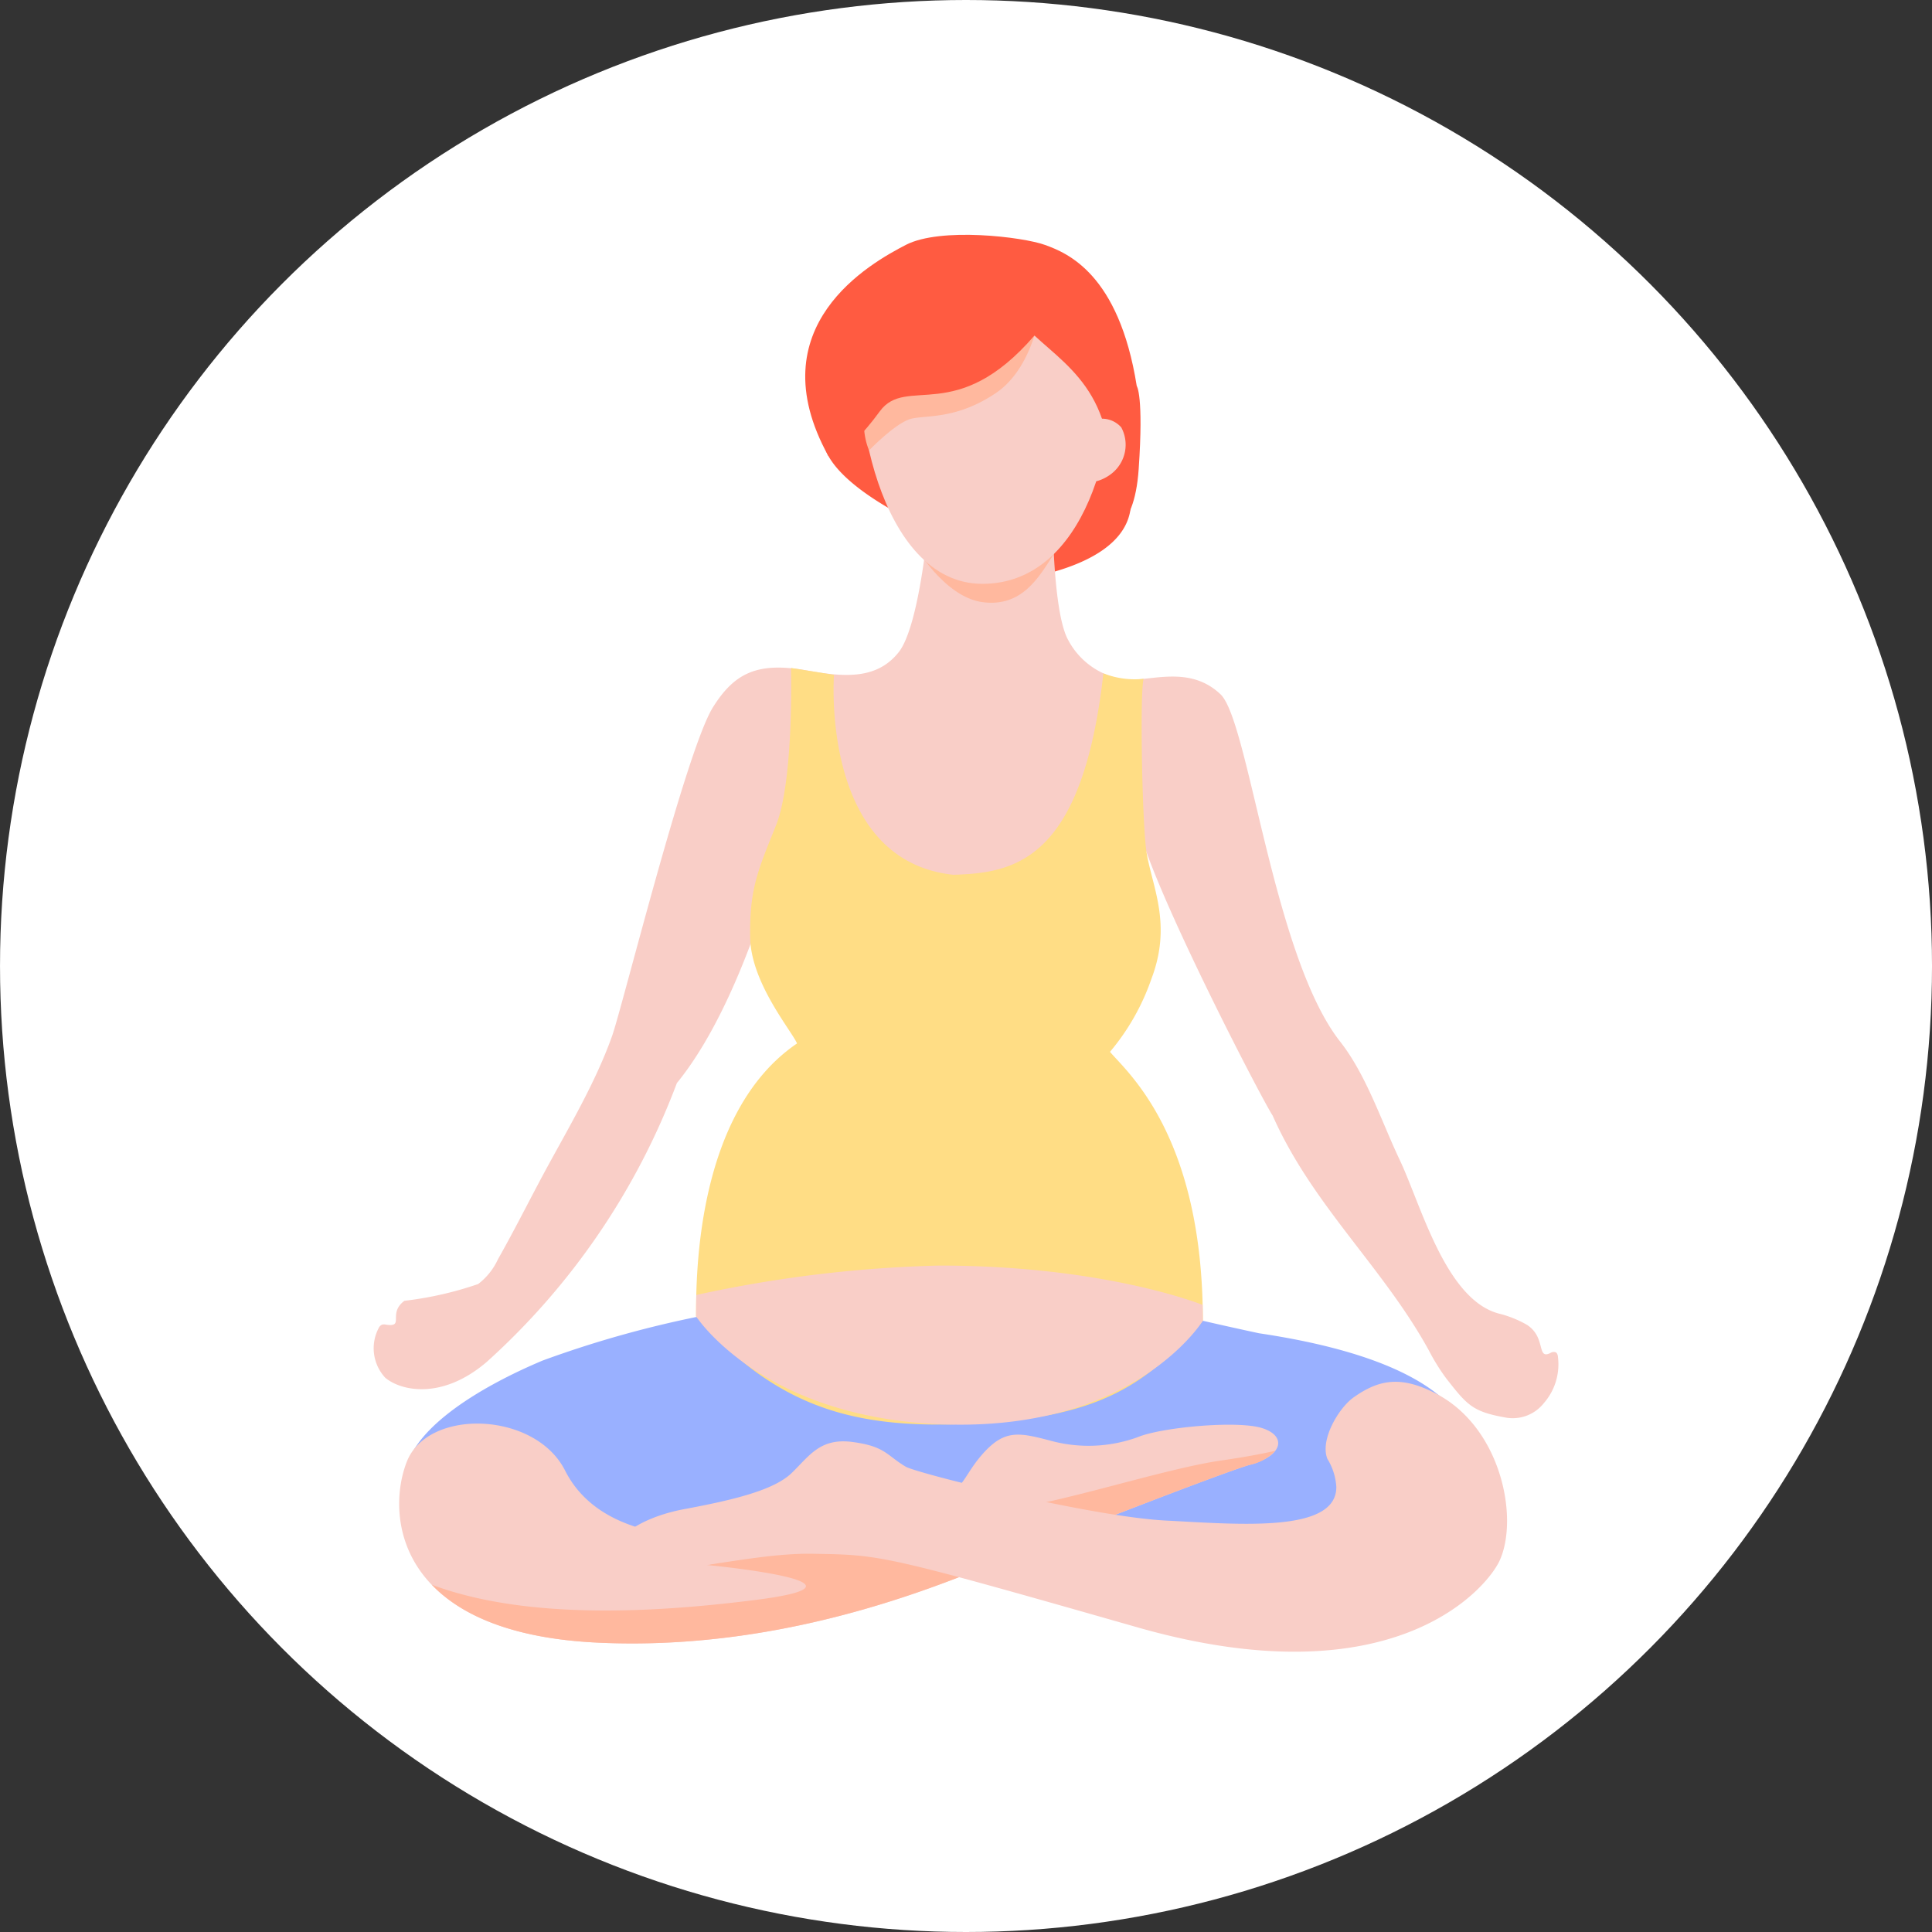
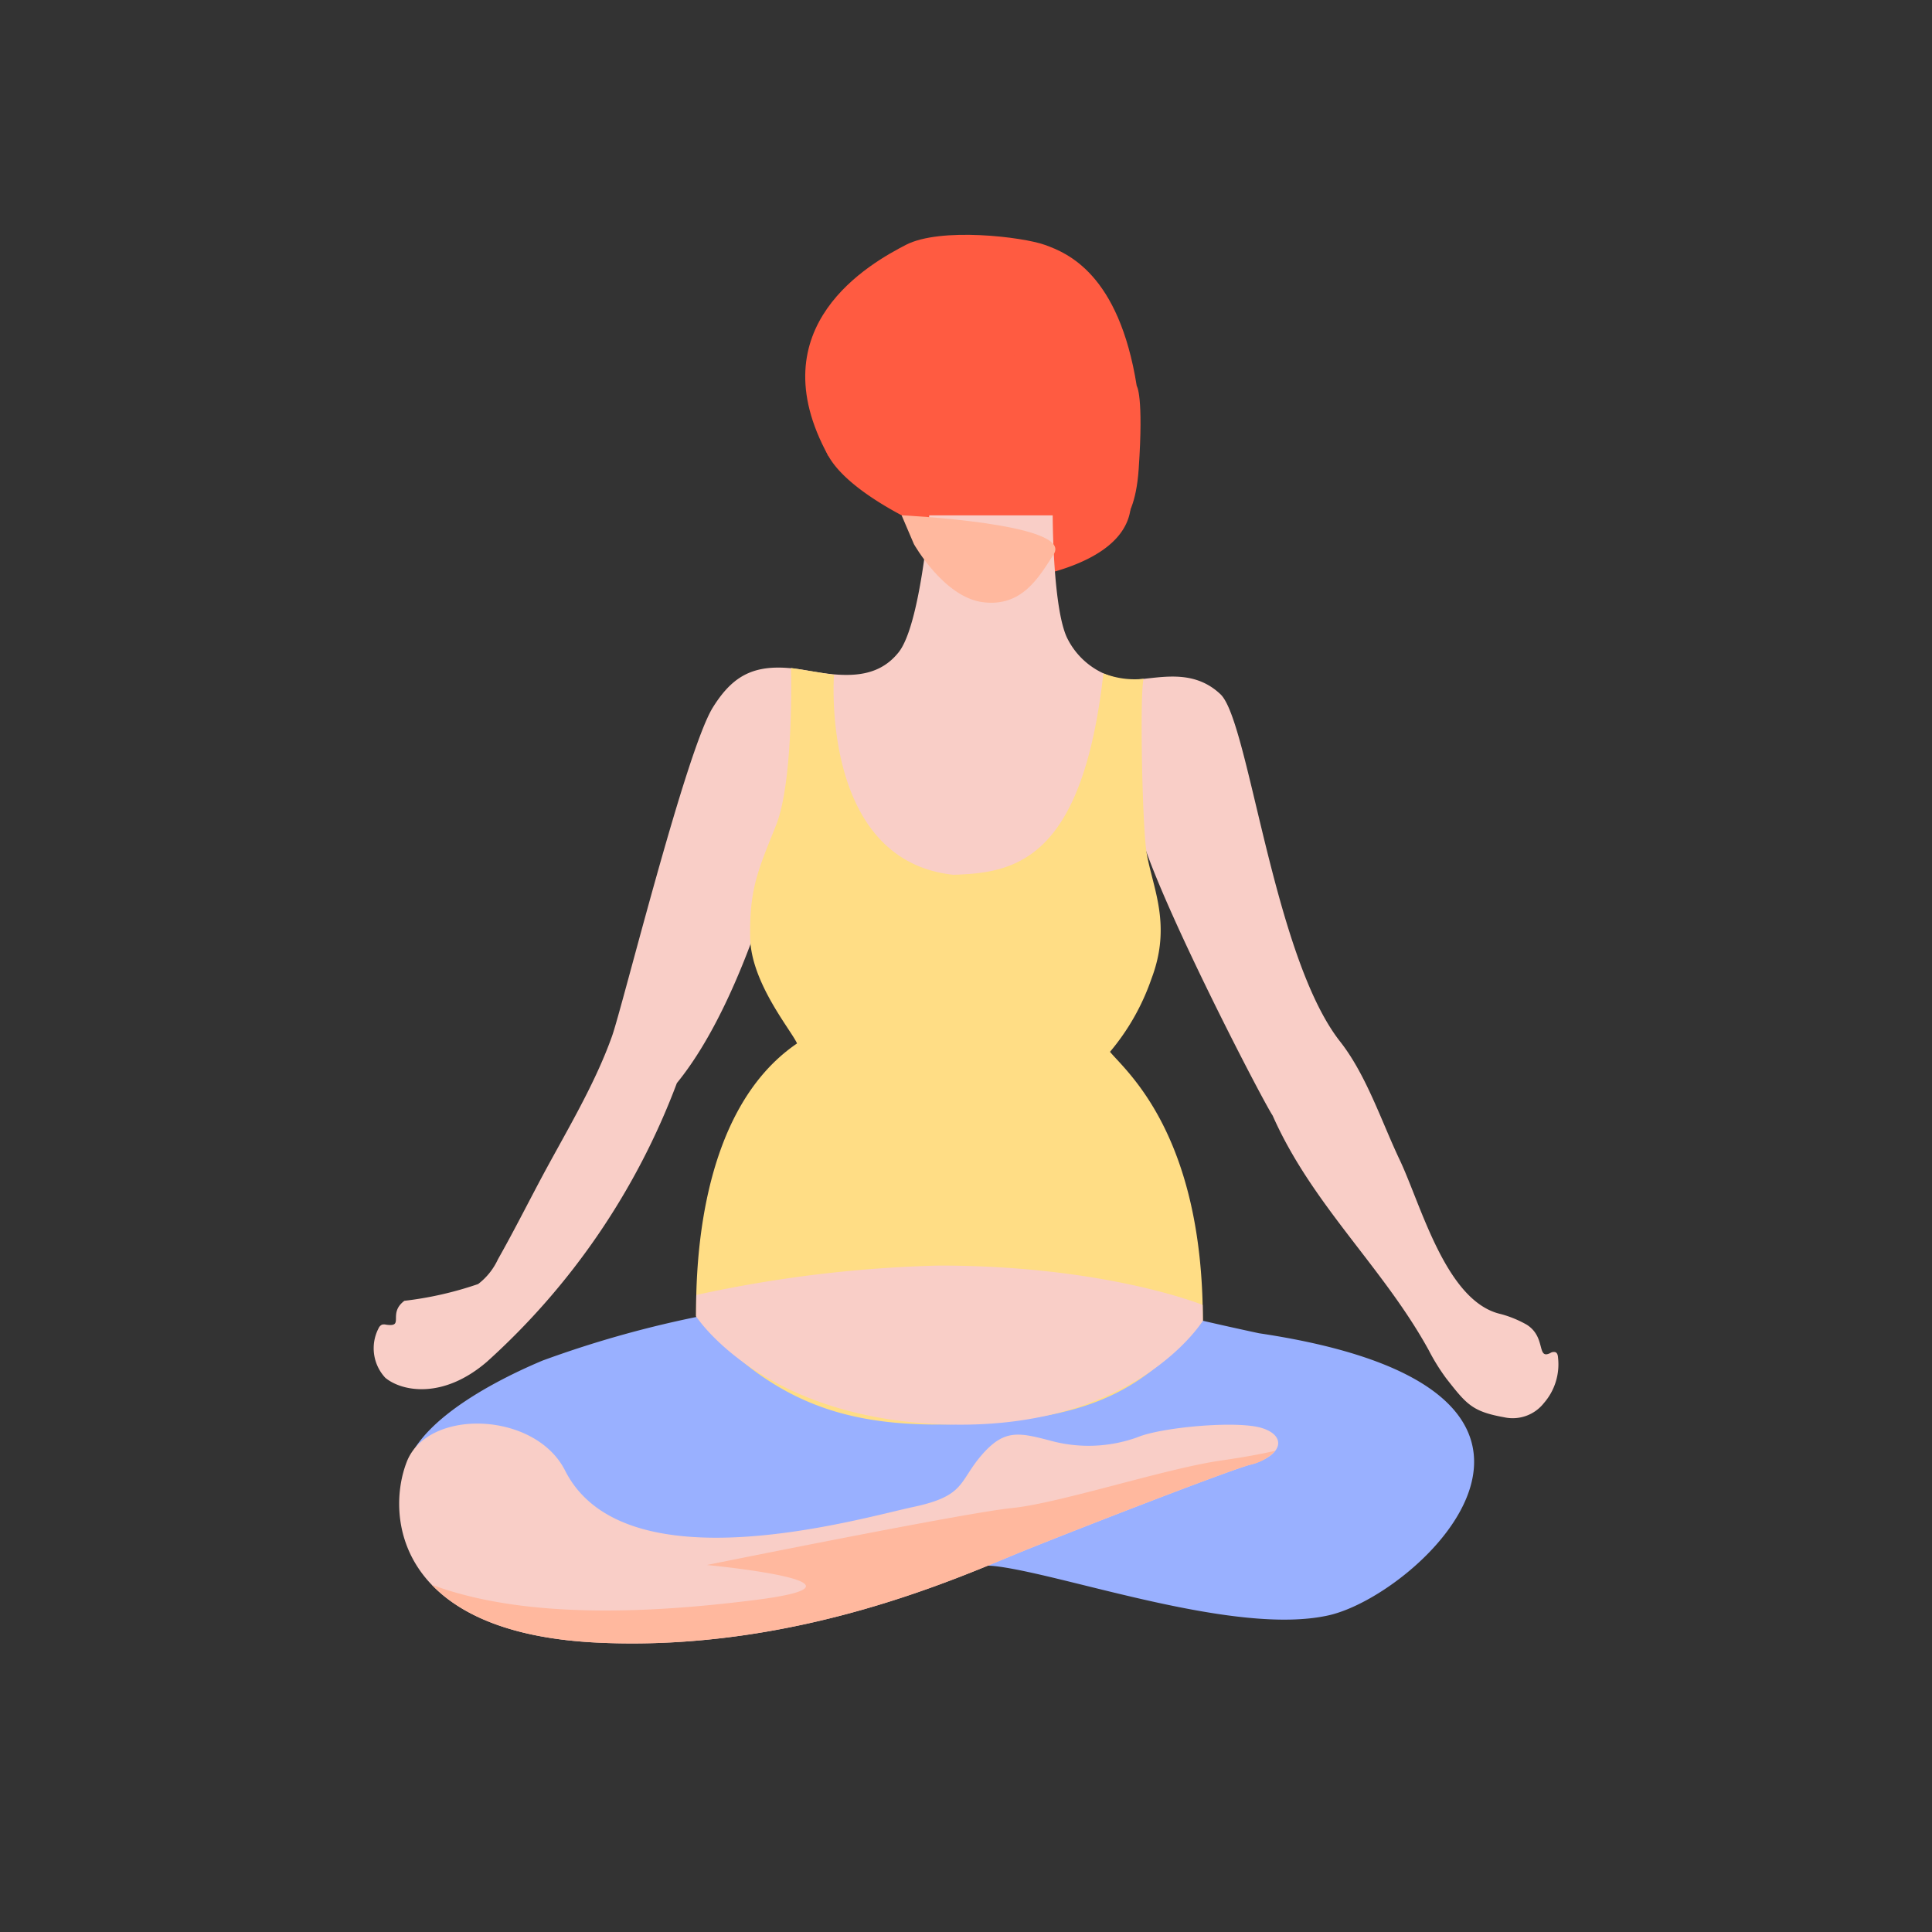
<svg xmlns="http://www.w3.org/2000/svg" width="145" height="145" viewBox="0 0 145 145">
  <rect x="0" y="0" width="145" height="145" fill="#333333" stroke="none" />
  <g id="Group_2762" data-name="Group 2762" transform="translate(2530.257 -1496.839)">
    <g id="Group_10872" data-name="Group 10872" transform="translate(-1562.297 1182.566)">
-       <circle id="Ellipse_1491" data-name="Ellipse 1491" cx="72.5" cy="72.5" r="72.5" transform="translate(-967.959 314.273)" fill="#fff" />
      <g id="Group_10871" data-name="Group 10871">
        <g id="Group_10870" data-name="Group 10870">
          <path id="Path_19665" data-name="Path 19665" d="M-896.7,337.164c-6.374,2-10.739,8.362-9.094,11.319s7.483,5.426,7.483,5.426l4.082,4.182s10.384-.482,11.114-5.591-1.7-13.076-2.387-13.552a16.537,16.537,0,0,0-3.658-1.784C-889.876,337.045-896.7,337.164-896.7,337.164Z" fill="#ff5b41" />
          <path id="Path_19666" data-name="Path 19666" d="M-939.008,413.688a.565.565,0,0,0-.286.005.526.526,0,0,0-.253.27,3.247,3.247,0,0,0,.506,3.716c1.209,1.007,4.3,1.657,7.628-1.206A53.4,53.4,0,0,0-917.16,395.56c5.412-6.628,8.32-19.548,8.32-19.548s5.927,11.234,12.423,11.238c6.683,0,13.94-11.221,13.871-11.153.812,4.329,9.285,20.681,10.1,21.9,2.959,6.7,8.3,11.388,11.724,17.627a15.289,15.289,0,0,0,1.313,2.112c1.523,1.942,1.942,2.476,4.348,2.908a2.981,2.981,0,0,0,2.974-1.069,4.427,4.427,0,0,0,1.061-3.4c-.01-.16-.043-.349-.189-.416a.476.476,0,0,0-.4.067c-1.035.5-.288-1.2-1.759-2.131a8.3,8.3,0,0,0-1.949-.8c-4.111-.928-5.967-8.16-7.594-11.587-1.356-2.856-2.495-6.357-4.467-8.867-5.027-6.394-6.849-24.032-8.969-26.055-2.4-2.287-5.43-.888-7.29-1.125a5.666,5.666,0,0,1-4.16-2.976c-1.15-2.1-1.15-9.334-1.15-9.334h-9.266s-.677,8.252-2.3,10.281-4.017,1.877-6.82,1.371c-3.713-.67-5.47.125-7.114,2.755-2.029,3.247-6.8,22.523-7.576,24.689-1.359,3.81-3.61,7.434-5.494,11-1.014,1.917-2,3.858-3.069,5.745a4.928,4.928,0,0,1-1.483,1.851,26.323,26.323,0,0,1-5.536,1.258C-938.9,412.876-937.542,413.911-939.008,413.688Z" fill="#f9cec7" />
          <path id="Path_19667" data-name="Path 19667" d="M-900.293,352.947l.925,2.165s2.245,3.982,5.166,4.356,4.187-1.814,5.333-3.614C-887.406,353.558-900.293,352.947-900.293,352.947Z" fill="#ffb89e" />
          <path id="Path_19668" data-name="Path 19668" d="M-922.586,436.212c8.468.141,24.134-5.081,29.5-4.375s17.924,5.222,24.84,3.67,23.146-16.936-5.222-21.171c-13.831-2.963-18.847-5.08-18.847-5.08l-22.7,3.723a79.958,79.958,0,0,0-12.229,3.409c-4.516,1.9-10.756,5.429-10.35,9.38C-937.2,429.569-931.054,436.071-922.586,436.212Z" fill="#99b0ff" />
-           <path id="Path_19669" data-name="Path 19669" d="M-884.653,340.771c-.767-6.378-4.267-7.508-9.78-7.469-5.284.038-7.958,3.194-8.643,5.861-1.285,5.005,1.066,18.928,8.845,18.928S-883.881,347.2-884.653,340.771Z" fill="#f9cec7" />
-           <path id="Path_19670" data-name="Path 19670" d="M-889.819,337.224s-.476,4.588-3.414,6.558-5.154,1.637-6.318,1.914-3.185,2.383-3.185,2.383a5.179,5.179,0,0,1-.379-2.1c.166-.666,3.492-6.208,4.1-6.485s5.875-2.272,5.875-2.272Z" fill="#ffb89e" />
          <path id="Path_19671" data-name="Path 19671" d="M-894.854,421.114c9.254-.473,12.878-2.783,17.169-7.715,0-13.99-5.771-18.735-6.968-20.184a17.227,17.227,0,0,0,3.117-5.5c1.533-4.058.089-6.779-.362-9.395-.339-1.968-.528-12.081-.231-13.1a6.429,6.429,0,0,1-3.02-.41c-1.584,14.094-6.668,14.982-11.268,15.117-10.01-1.082-8.95-15.006-8.95-15.006l-3.226-.517s.227,8.43-1.126,11.812-2,4.743-1.939,8.433c.055,3.384,3.111,6.989,3.517,7.936-7.578,5.162-7.578,17.455-7.578,20.479C-909.484,420.148-903.5,421.557-894.854,421.114Z" fill="#ffdd85" />
          <path id="Path_19672" data-name="Path 19672" d="M-891.113,430.661c4.442-1.788,15.3-6,16.936-6.445,2.588-.705,2.776-2.211.894-2.776s-7.533-.047-9.321.706a10.824,10.824,0,0,1-6.58.235c-2.352-.611-3.434-.845-5.128,1.13s-1.192,3.03-5.081,3.857c-3.948.839-21.7,6.088-26.157-2.729-2.248-4.451-10.3-4.7-11.88-.658s-.786,12.842,14.28,13.572C-908.019,438.286-895.555,432.449-891.113,430.661Z" fill="#f9cec7" />
          <path id="Path_19673" data-name="Path 19673" d="M-876.314,423.887c-4.164.594-12.134,3.212-15.7,3.568s-22.894,4.274-22.894,4.274,13.957,1.322,3.622,2.626c-7.175.906-17.01,1.564-24.262-1.143,2.156,2.251,5.978,4.03,12.4,4.341,15.131.733,27.6-5.1,32.037-6.892s15.3-6,16.936-6.445a3.583,3.583,0,0,0,1.927-1.059C-873.135,423.362-874.448,423.62-876.314,423.887Z" fill="#ffb89e" />
-           <path id="Path_19674" data-name="Path 19674" d="M-880.469,428.393c-5.547-.283-18.668-3.535-19.526-4.049-1.442-.866-1.538-1.524-3.979-1.847s-3.231,1.035-4.571,2.329-4.385,2.025-8.067,2.711-6.351,2.717-4.588,4.159,9.042-.9,14.216-.811,5.089.013,24.38,5.52,26.252-2.967,27.187-4.992c1.466-3.174.146-10-4.772-12.55-2.655-1.378-4.311-1.039-6.18.286-1.129.8-2.542,3.2-1.968,4.614a4.54,4.54,0,0,1,.67,2.094C-867.632,429.339-874.922,428.677-880.469,428.393Z" fill="#f9cec7" />
          <path id="Path_19675" data-name="Path 19675" d="M-882.5,349.479c.381-5.546-.146-6.239-.146-6.239-1.342-8.439-5.23-9.984-6.886-10.585s-7.84-1.354-10.449,0-11.173,6.087-5.817,15.828c0,0,1.208.3,3.868-3.339,2-2.735,5.741,1.114,11.607-5.688,2.795,2.588,6.9,4.941,5.358,13.987C-885.1,354.272-882.845,354.531-882.5,349.479Z" fill="#ff5b41" />
-           <path id="Path_19676" data-name="Path 19676" d="M-884.359,349.669a2.753,2.753,0,0,0,.554-3.317,1.921,1.921,0,0,0-2.907.019c-.624.87-1.212,2.791-.546,3.629S-885.168,350.422-884.359,349.669Z" fill="#f9cec7" />
        </g>
      </g>
      <path id="Path_19677" data-name="Path 19677" d="M-897.47,409.256c12.506,0,19.77,2.953,19.77,2.953l.015,1.19s-4.983,8.12-19.017,7.789-19.017-8.125-19.017-8.125l.017-1.6A95.828,95.828,0,0,1-897.47,409.256Z" fill="#f9cec7" />
    </g>
  </g>
</svg>